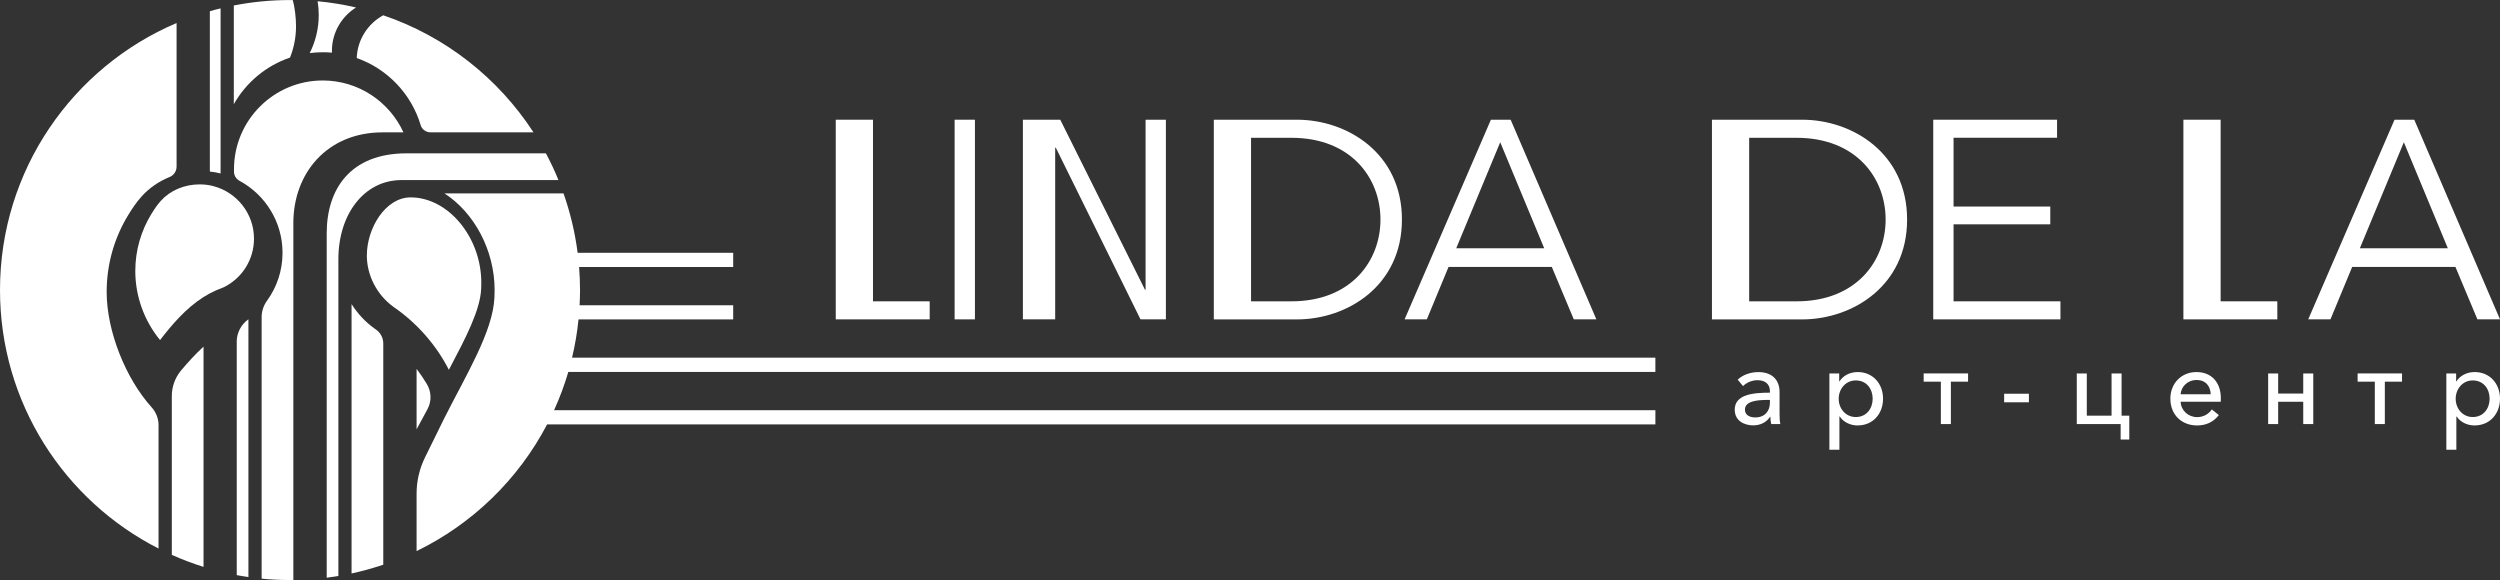
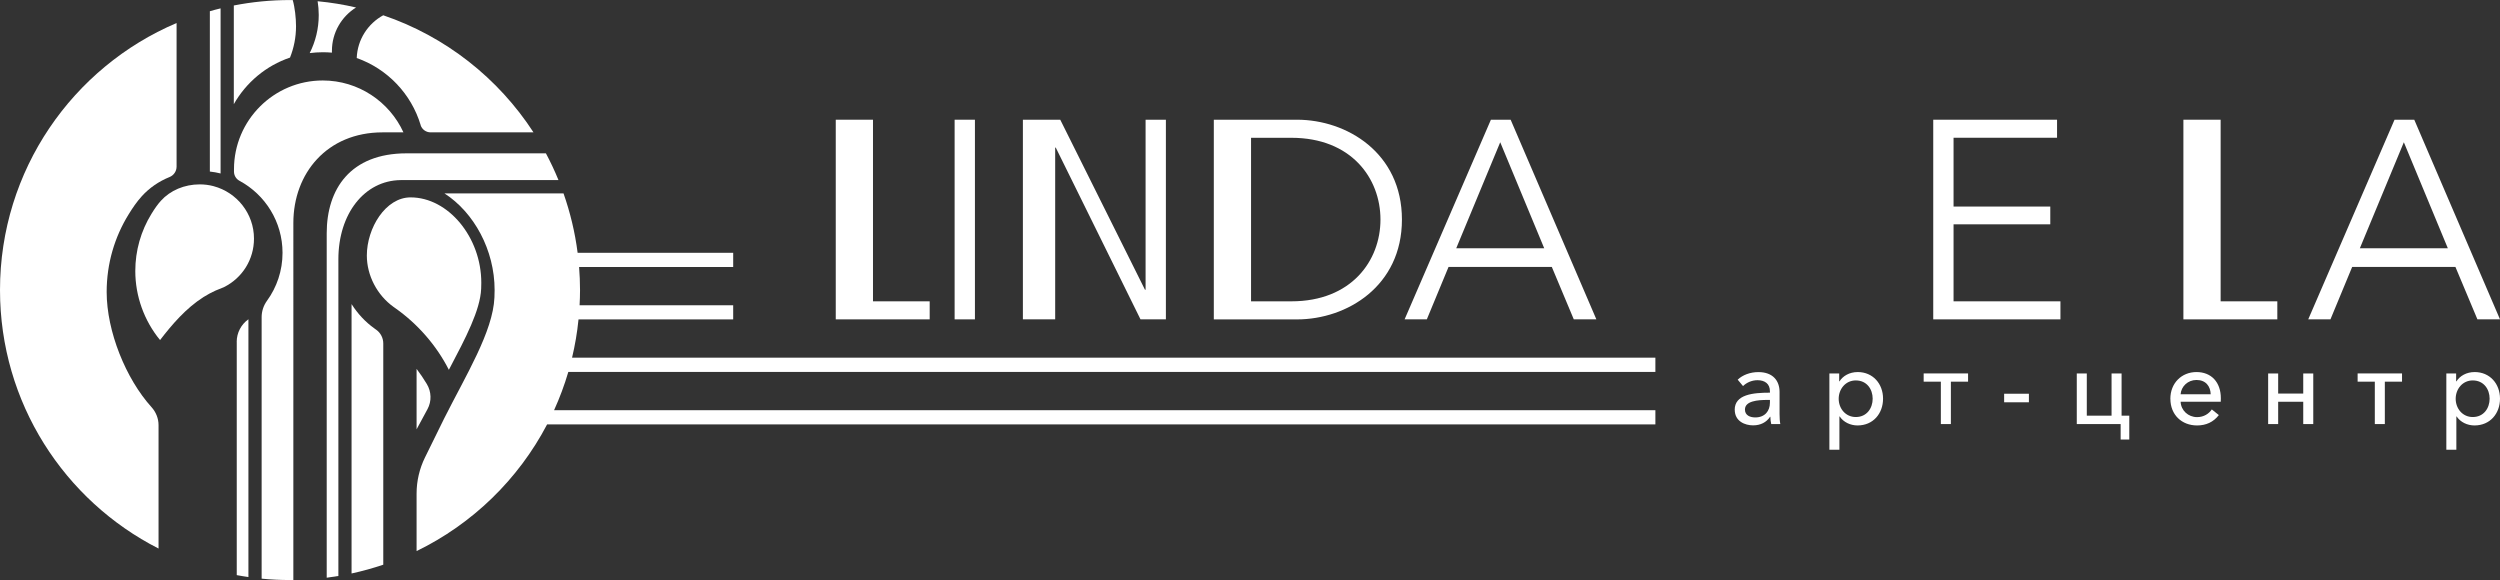
<svg xmlns="http://www.w3.org/2000/svg" id="uuid-735da1b6-3cad-4829-b28f-bbc972bd0b23" data-name="Слой 1" viewBox="0 0 561.35 130.24">
  <rect x="0" y="0" width="561.35" height="130.24" fill="#333333" stroke="none" />
  <g>
    <g>
      <path d="M389.51,92.01c0-3.43,4.08-3.84,7.91-3.84v-.31c0-1.68-1.13-2.49-2.8-2.49-1.27,0-2.47,.55-3.24,1.32l-1.2-1.44c1.1-1.05,2.8-1.7,4.65-1.7,3.26,0,4.75,1.94,4.75,4.46v4.96c0,.77,.05,1.7,.17,2.25h-2.04c-.12-.5-.19-1.1-.19-1.63h-.07c-.81,1.22-2.11,1.92-3.81,1.92-1.8,0-4.12-.89-4.12-3.5Zm7.91-1.61v-.6h-.55c-2.23,0-5.06,.24-5.06,2.16,0,1.34,1.2,1.77,2.33,1.77,2.11,0,3.28-1.41,3.28-3.33Z" style="fill: #fff;" />
      <path d="M410.76,83.86h2.21v1.77h.07c.74-1.2,2.23-2.09,4.1-2.09,3.38,0,5.68,2.61,5.68,5.97s-2.23,6.02-5.73,6.02c-1.61,0-3.16-.74-4-2.01h-.07v7.46h-2.25v-17.12Zm9.73,5.66c0-2.13-1.32-4.1-3.79-4.1-2.3,0-3.84,1.94-3.84,4.12s1.54,4.1,3.84,4.1c2.47,0,3.79-1.99,3.79-4.12Z" style="fill: #fff;" />
      <path d="M435.8,85.7h-3.86v-1.85h9.97v1.85h-3.86v9.52h-2.25v-9.52Z" style="fill: #fff;" />
      <path d="M455.57,90.33h-5.56v-1.92h5.56v1.92Z" style="fill: #fff;" />
      <path d="M476.17,95.22h-9.85v-11.36h2.25v9.47h5.56v-9.47h2.25v9.47h1.73v5.37h-1.94v-3.48Z" style="fill: #fff;" />
      <path d="M487.33,89.56c0-3.55,2.54-6.02,5.87-6.02s5.47,2.28,5.47,5.9c0,.24,0,.5-.02,.77h-9.01c.07,1.94,1.7,3.45,3.69,3.45,1.53,0,2.66-.77,3.31-1.73l1.58,1.27c-1.22,1.58-2.88,2.33-4.89,2.33-3.45,0-5.99-2.4-5.99-5.97Zm9.06-1.03c-.05-1.8-1.1-3.21-3.19-3.21-1.94,0-3.43,1.44-3.57,3.21h6.76Z" style="fill: #fff;" />
      <path d="M509.29,83.86h2.25v4.51h5.63v-4.51h2.25v11.36h-2.25v-5.01h-5.63v5.01h-2.25v-11.36Z" style="fill: #fff;" />
      <path d="M533.24,85.7h-3.86v-1.85h9.97v1.85h-3.86v9.52h-2.25v-9.52Z" style="fill: #fff;" />
      <path d="M549.29,83.86h2.21v1.77h.07c.74-1.2,2.23-2.09,4.1-2.09,3.38,0,5.68,2.61,5.68,5.97s-2.23,6.02-5.73,6.02c-1.61,0-3.16-.74-4-2.01h-.07v7.46h-2.25v-17.12Zm9.73,5.66c0-2.13-1.32-4.1-3.79-4.1-2.3,0-3.83,1.94-3.83,4.12s1.53,4.1,3.83,4.1c2.47,0,3.79-1.99,3.79-4.12Z" style="fill: #fff;" />
    </g>
    <g>
      <g>
-         <path d="M384.4,26.88h20.26c11.21,0,23.56,7.47,23.56,22.42s-12.35,22.42-23.56,22.42h-20.26V26.88Zm8.36,40.78h10.63c13.49,0,20.01-9.12,20.01-18.36s-6.52-18.36-20.01-18.36h-10.63v36.73Z" style="fill: #fff;" />
        <path d="M438.65,67.66h24v4.05h-28.56V26.88h27.8v4.05h-23.24v15.45h21.72v3.99h-21.72v17.29Z" style="fill: #fff;" />
        <path d="M498.62,67.66h12.73v4.05h-21.09V26.88h8.36v40.78Z" style="fill: #fff;" />
        <path d="M523.29,71.71h-5l19.38-44.83h4.43l19.25,44.83h-5.07l-4.94-11.78h-23.18l-4.88,11.78Zm6.59-15.96h19.76l-9.88-23.81-9.88,23.81Z" style="fill: #fff;" />
      </g>
      <path d="M272.55,26.88h18.68c11.21,0,23.56,7.47,23.56,22.42s-12.35,22.42-23.56,22.42h-18.68V26.88Zm8.36,4.05v36.73h9.05c13.49,0,20.01-9.12,20.01-18.36s-6.52-18.36-20.01-18.36h-9.05Z" style="fill: #fff;" />
      <path d="M196.02,67.66h12.73v4.05h-21.09V26.88h8.36v40.78Z" style="fill: #fff;" />
      <path d="M218.91,71.71h-4.56V26.88h4.56v44.83Z" style="fill: #fff;" />
      <path d="M257.1,65.06h.13V26.88h4.56v44.83h-5.7l-19.03-38.57h-.13v38.57h-7.25V26.88h8.39l19.03,38.19Z" style="fill: #fff;" />
      <path d="M320.39,71.71h-5l19.38-44.83h4.43l19.25,44.83h-5.07l-4.94-11.78h-23.18l-4.88,11.78Zm6.59-15.96h19.76l-9.88-23.81-9.88,23.81Z" style="fill: #fff;" />
    </g>
  </g>
  <g>
    <path d="M371.7,83.49v-3.18H128.45c.67-2.8,1.16-5.67,1.45-8.59h34.73v-3.18h-34.49c.06-1.13,.1-2.26,.1-3.41,0-1.75-.08-3.47-.21-5.18h34.6v-3.18h-34.93c-.59-4.62-1.67-9.08-3.17-13.35h-26.74c6.66,4.3,11.27,12.73,11.27,21.71,0,.56-.01,1.12-.04,1.67-.33,7.66-6.39,17.43-11.28,27.15l-4.31,8.76c-1.24,2.52-1.89,5.3-1.89,8.12v12.91c12.55-6.1,22.85-16.11,29.31-28.45h248.85v-3.18H124.41c1.26-2.77,2.33-5.64,3.2-8.59h244.09Z" style="fill: #fff;" />
    <path d="M49.53,1.88h0c-.81,.19-1.61,.41-2.41,.64V38.52c.82,.09,1.63,.23,2.41,.43V1.88Z" style="fill: #fff;" />
    <path d="M47.97,41.81s-.06-.02-.09-.03h0c-.97-.25-1.99-.38-3.03-.38-3.43,0-6.61,1.34-8.73,3.69-.67,.74-1.34,1.67-2.1,2.91-2.38,3.85-3.64,8.29-3.64,12.84,0,5.67,1.99,11.17,5.56,15.52,2.69-3.51,5.86-7.19,9.76-9.66v-.03h.05c.85-.53,1.73-1.01,2.64-1.42,.68-.3,1.3-.55,1.89-.77,4.16-2.08,6.75-6.24,6.75-10.9,0-5.63-3.85-10.38-9.05-11.77Z" style="fill: #fff;" />
    <path d="M23.95,65.56c0-6.4,1.8-12.37,4.94-17.44,.87-1.42,1.82-2.81,2.94-4.05,1.7-1.88,3.84-3.35,6.24-4.32,.95-.38,1.58-1.31,1.58-2.34V5.17h0C16.34,15.08,0,38.19,0,65.12c0,25.34,14.47,47.29,35.6,58.05t0,0h0v-27.72c0-1.49-.58-2.92-1.58-4.03-5.77-6.38-10.07-17.02-10.07-25.86Z" style="fill: #fff;" />
    <path d="M72.47,11.73c.7,0,1.38,.03,2.06,.09,0-.13,0-.26,0-.4,0-4.11,2.17-7.71,5.42-9.74h0c-2.81-.65-5.69-1.13-8.63-1.4,0,0,0,0,0,0,.16,1,.25,2.03,.25,3.08,0,3.08-.73,5.98-2.03,8.56,.96-.12,1.94-.19,2.94-.19Z" style="fill: #fff;" />
    <path d="M65.12,12.93c.87-2.18,1.35-4.55,1.35-7.04,0-1.82-.26-4.21-.74-5.88h0c-.2,0-.41,0-.61,0-4.32,0-8.54,.42-12.62,1.22V23.39c2.76-4.87,7.24-8.64,12.62-10.46Z" style="fill: #fff;" />
    <path d="M94.44,28.08c.3,.98,1.22,1.64,2.25,1.64h23.1c-7.9-12.17-19.75-21.54-33.74-26.29-3.43,1.87-5.8,5.46-5.95,9.6h0c6.87,2.42,12.24,8.03,14.35,15.04Z" style="fill: #fff;" />
-     <path d="M40.65,83.19c-1.34,1.61-2.07,3.64-2.07,5.73v35.67c2.31,1.03,4.68,1.93,7.12,2.7h0v-49.46c-1.79,1.64-3.53,3.55-5.05,5.36Z" style="fill: #fff;" />
    <path d="M93.54,96.4l2.45-4.53c.96-1.77,.89-3.91-.15-5.64-.7-1.17-1.47-2.31-2.3-3.4v13.57Z" style="fill: #fff;" />
    <path d="M100.79,83.03c.08-.14,.15-.29,.23-.43,3.5-6.65,6.81-12.93,7.02-17.76,.02-.48,.03-.94,.03-1.36,0-10.21-7.42-19.16-15.88-19.16-5.62,0-9.82,6.89-9.82,13.06,0,4.48,2.31,8.9,6.02,11.55l.06,.04c.1,.07,.19,.13,.28,.2,5.11,3.59,9.32,8.47,12.06,13.87Z" style="fill: #fff;" />
    <path d="M84.45,74.01h-.02c-.12-.1-.24-.18-.37-.27-2.01-1.43-3.76-3.31-5.12-5.46v60.49c2.43-.53,4.8-1.19,7.12-1.97h0v-49.68c0-1.23-.6-2.39-1.61-3.1Z" style="fill: #fff;" />
    <path d="M89.93,40.43h0s.13,0,.13,0c0,0,.02,0,.03,0,0,0,.02,0,.03,0h35.28c-.84-2.05-1.78-4.05-2.82-6h-31.29c-12.63,0-17.93,8.03-17.93,17.94v77.35c.88-.11,1.76-.24,2.62-.39h0V58.21c0-10.25,5.88-17.67,13.96-17.77Z" style="fill: #fff;" />
    <path d="M86.22,29.72h4.37c-3.15-6.87-10.09-11.65-18.12-11.65-10.99,0-19.93,8.94-19.93,19.92,0,.2,0,.41,0,.61,.03,.84,.49,1.6,1.24,2,5.75,3.1,9.66,9.18,9.66,16.17,0,4.01-1.29,7.73-3.48,10.75-.78,1.07-1.21,2.36-1.21,3.68v58.73c2.09,.21,4.22,.31,6.36,.31,.25,0,.51,0,.76,0h0V50.06c0-11.13,7.55-20.34,20.03-20.34,.1,0,.21,0,.31,0Z" style="fill: #fff;" />
    <path d="M53.16,76.77v52.37h0c.87,.16,1.74,.31,2.62,.43h0v-57.88l-.03,.02c-1.63,1.17-2.6,3.05-2.6,5.06Z" style="fill: #fff;" />
  </g>
</svg>